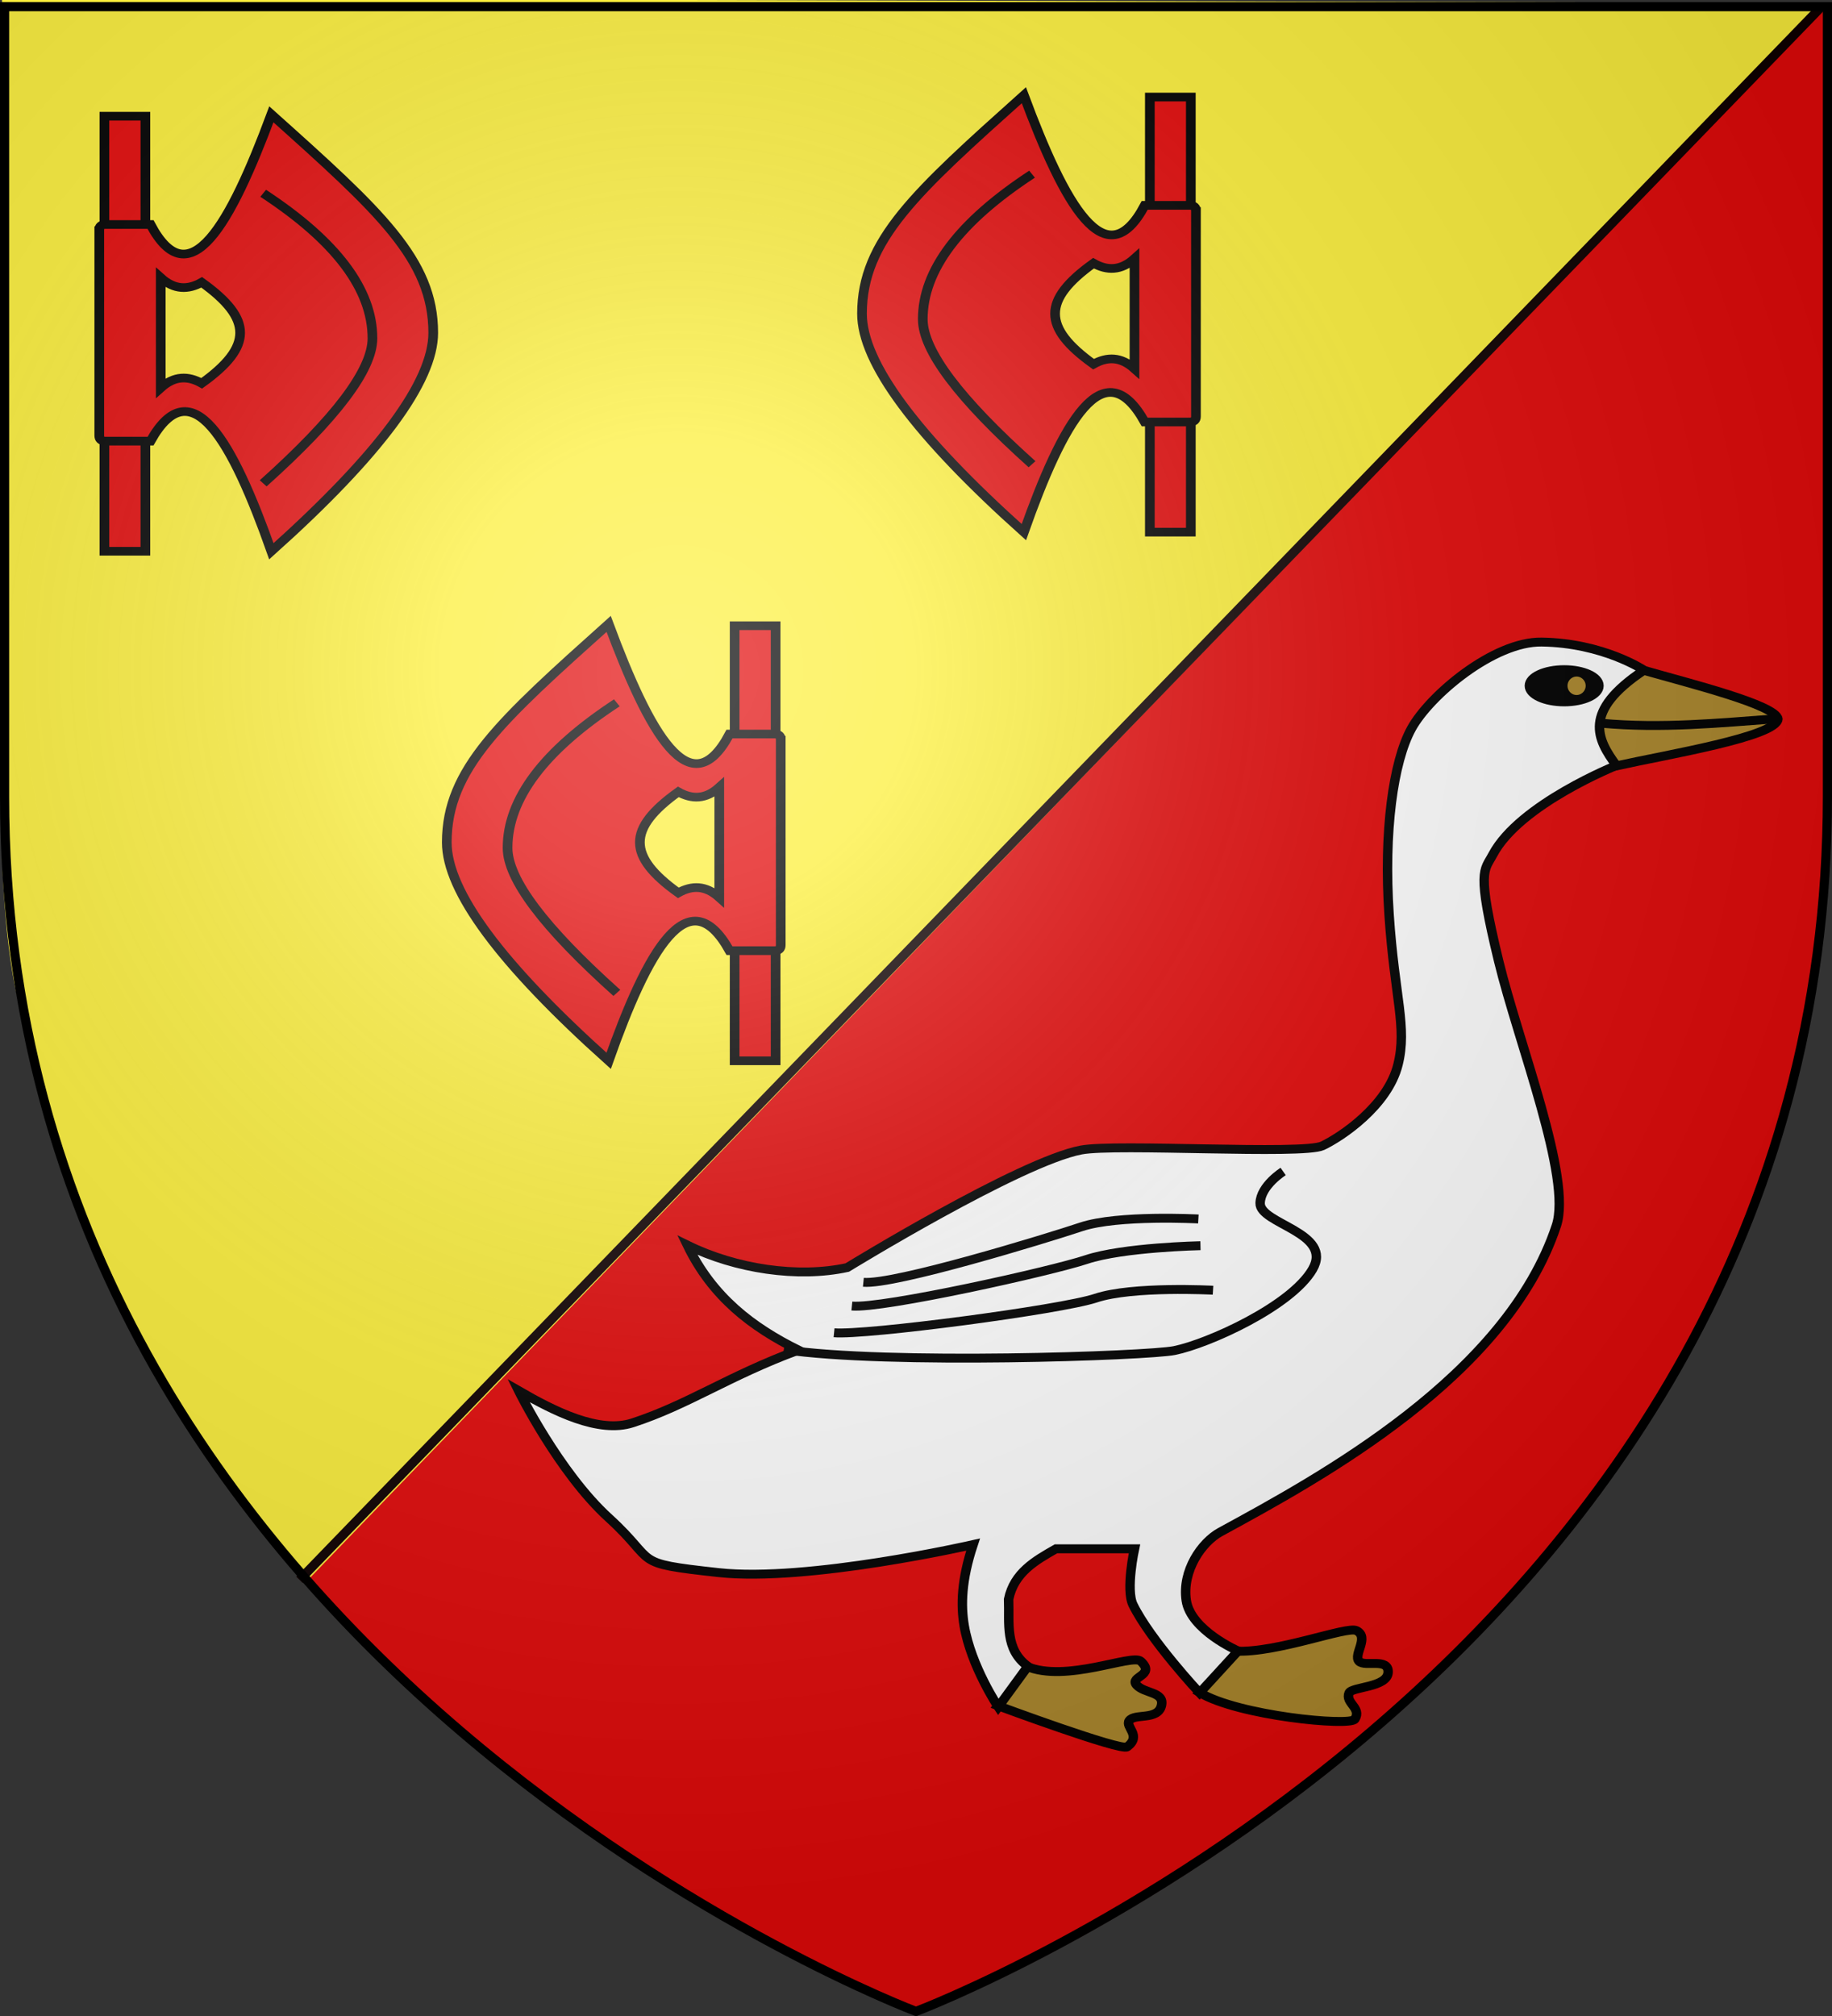
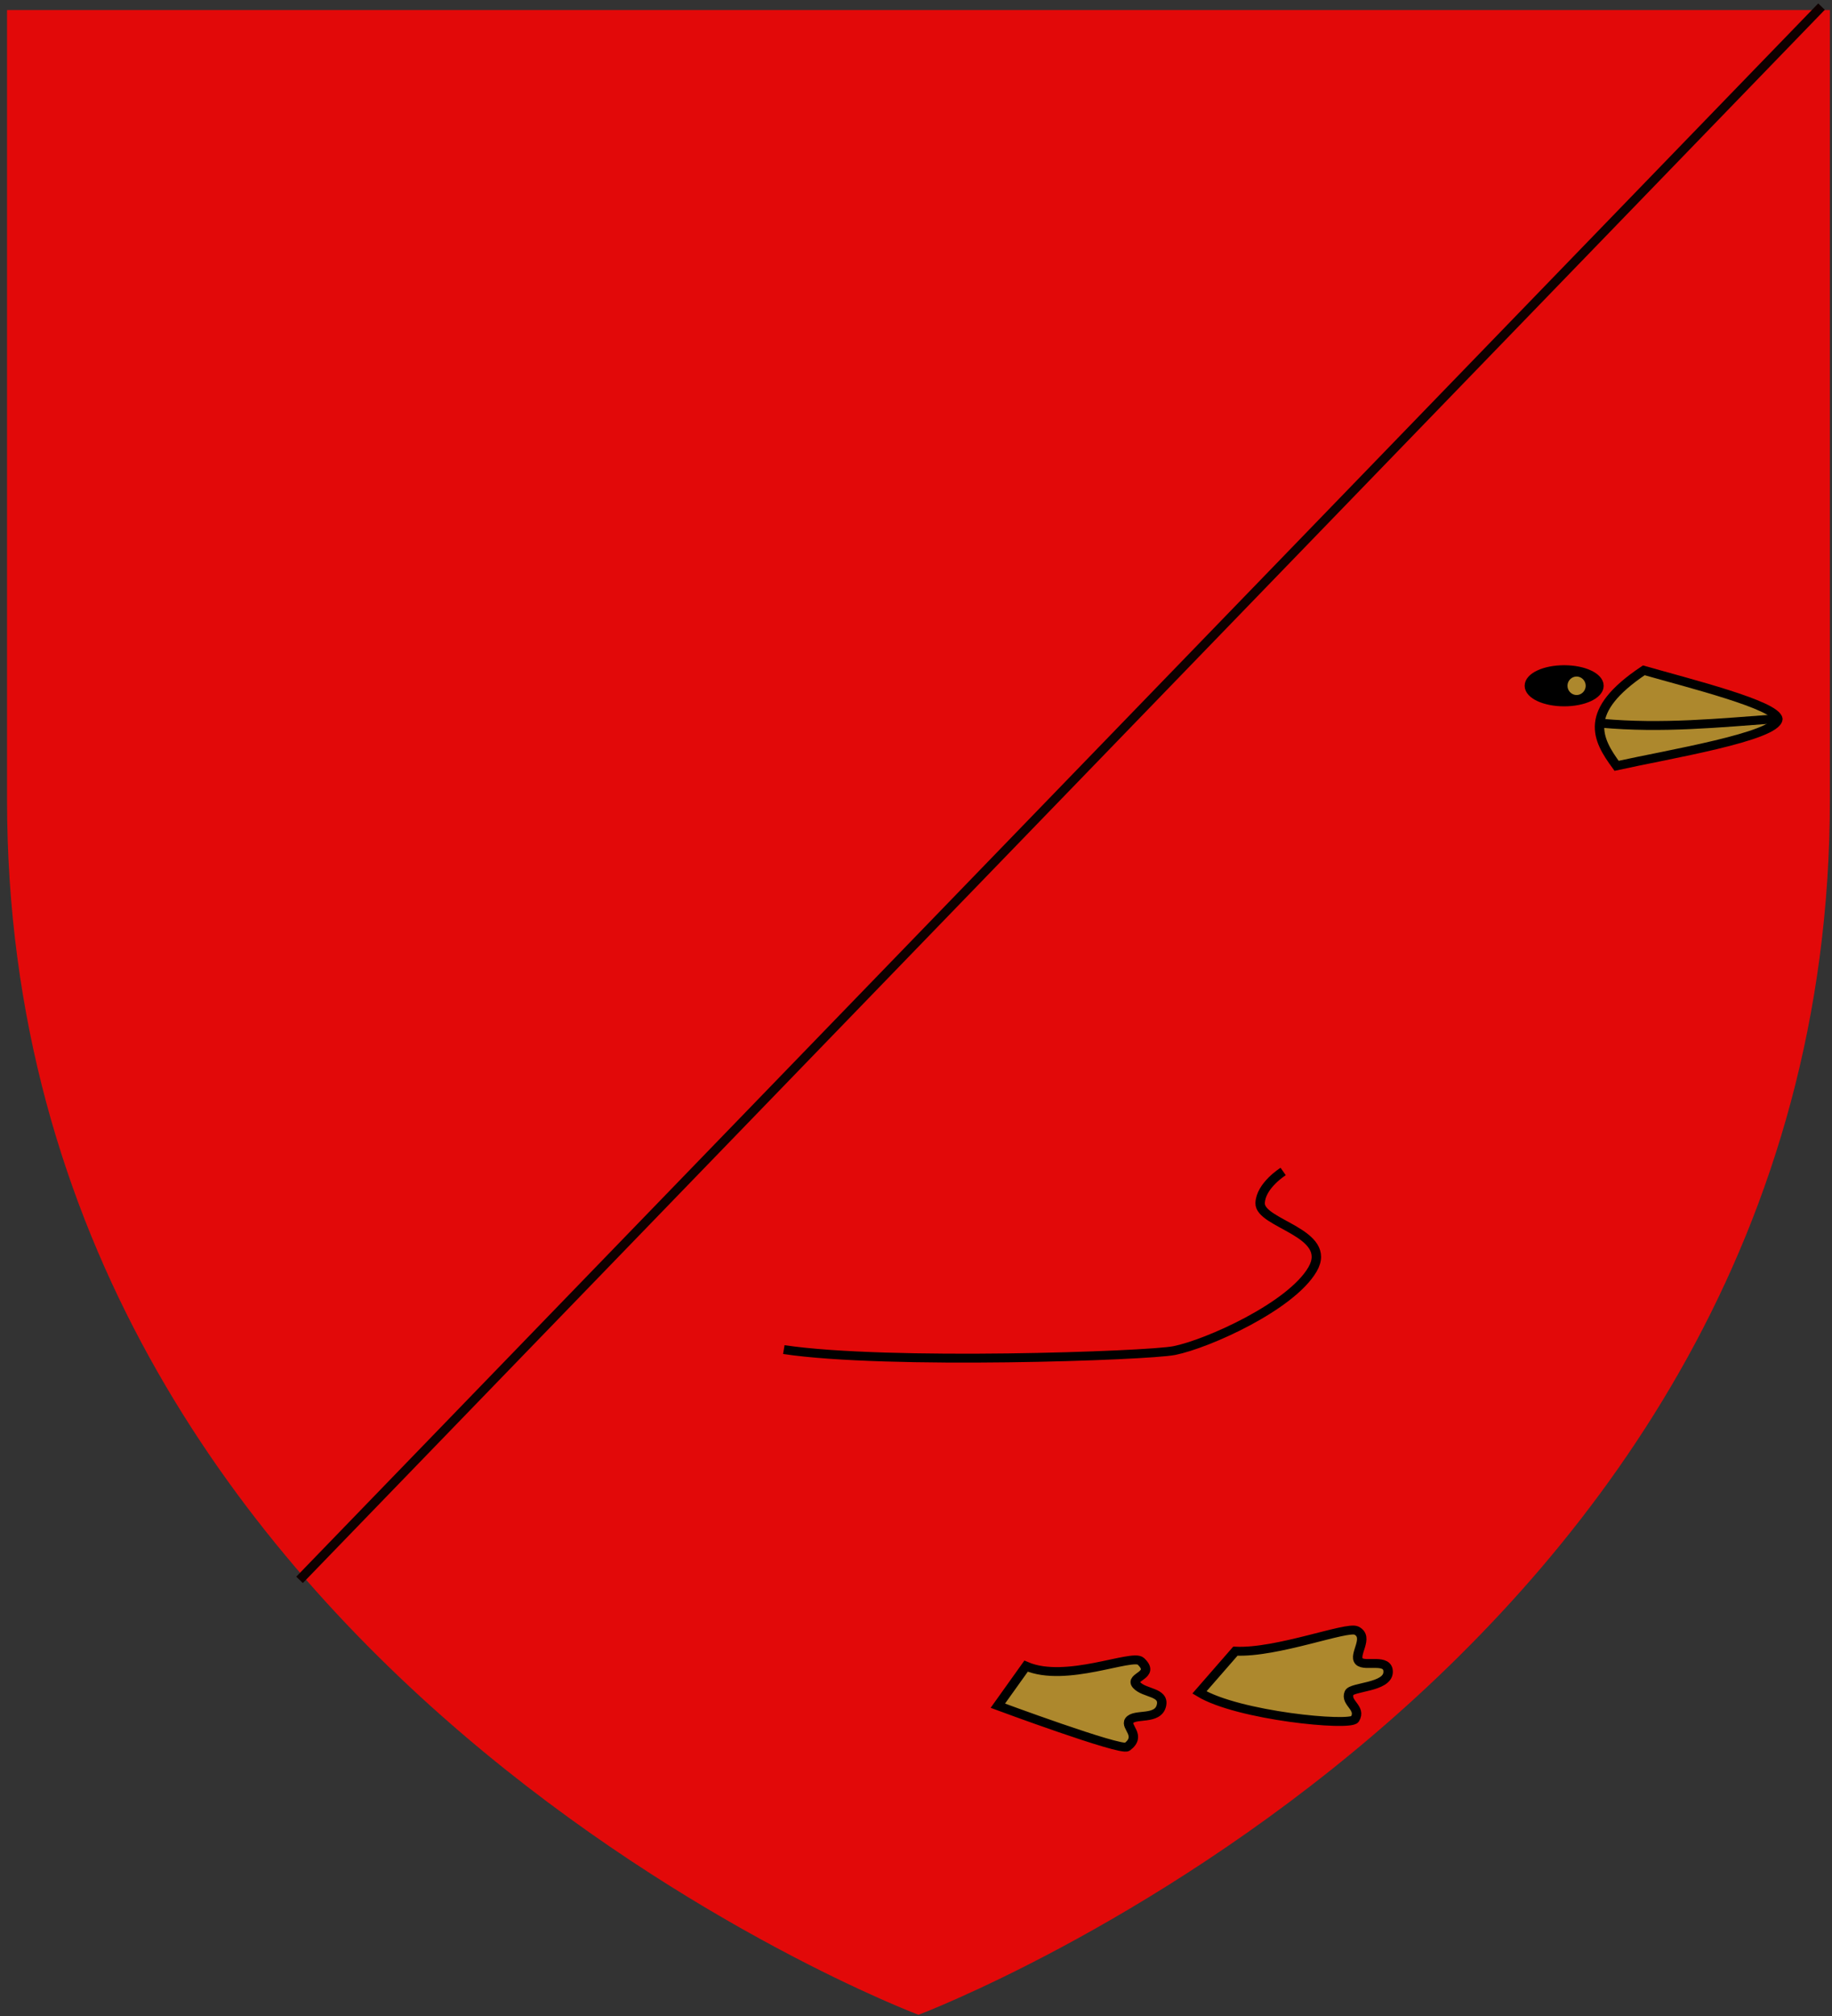
<svg xmlns="http://www.w3.org/2000/svg" xmlns:xlink="http://www.w3.org/1999/xlink" width="600" height="660">
  <rect width="100%" height="100%" fill="#333333" stroke="none" />
  <radialGradient id="c" cx="221.445" cy="226.331" r="300" gradientTransform="matrix(1.353 0 0 1.349 -77.63 -85.747)" gradientUnits="userSpaceOnUse">
    <stop offset="0" stop-color="#fff" stop-opacity=".314" />
    <stop offset=".19" stop-color="#fff" stop-opacity=".251" />
    <stop offset=".6" stop-color="#6b6b6b" stop-opacity=".125" />
    <stop offset="1" stop-opacity=".125" />
  </radialGradient>
  <g fill="#e20909">
    <path fill-rule="evenodd" d="M300.807 659.605s298.5-112.32 298.5-397.772V3.28h-597v258.552c0 285.451 298.5 397.772 298.5 397.772" />
-     <path fill="#fcef3c" fill-rule="evenodd" d="M599.11.923.657-.541.271 246.843c-.508 37.982 1.88 66.322 5.847 81.25 11.218 51.7 14.085 57.426 32.193 93.308 12.681 25.807 13.353 35.788 62.615 95.78z" />
    <path fill="none" stroke="#0e0000" stroke-width="3" d="M596.565 2.164 98.105 517.216" />
  </g>
-   <path id="a" fill="#e20909" stroke="#000" stroke-width="4.723" d="M117 2.5h60v20h-60zm-177 0h59v20h-59zM0 0h114q3 0 3 3v22c-40 20 0 40 60 59q-79 79-119 79c-40 0-66.333-26.333-119-79C-1 64 39 44-1 25V3q0-3 3-3m26 30c6.667 6.667 6.667 13.334 2.5 20 20 25 35 25 55 0-4.167-6.667-4.167-13.334 2.5-20zm112 50q-53.333 53.333-79 53.333-40 0-79-53.333" transform="matrix(0 .601 .671 0 32.515 74.096)" />
  <g fill="#e20909">
    <g stroke="#000" stroke-width="3.215">
      <g fill-rule="evenodd">
        <path fill="#ad882d" d="M230.23 384.212c-14.227.725-38.071-9.137-41.301-7.426-4.556 2.413 1.185 8.691-.893 11.071-1.922 2.2-10.142-1.401-9.911 3.988.238 5.532 12.422 5.166 13.304 7.44 1.429 3.688-4.345 5.336-1.965 9.465 1.548 2.685 39.903-1.182 53.036-9.643zM301.638 389.621c-13.622 6.214-36.25-4.62-39.138-1.764-5.248 5.188 4.018 5.447 1.429 8.572-2.59 3.125-9.563 2.378-8.473 7.39 1.199 5.507 9.197 2.718 10.973 5.467 1.502 2.326-4.372 5.383.714 9.464 2.067 1.659 44.129-14.852 44.129-14.852z" transform="matrix(-.96 0 0 .907 625.622 192.08)" />
-         <path fill="#fff" d="M90.914 30.073s13.843-9.785 34.85-10.101c16.289-.253 38.202 19.203 44.447 31.315 6.135 11.899 9.5 36.91 7.576 67.175-1.894 29.8-6.233 40.438-3.03 54.043 3.518 14.95 19.473 26.154 25.758 29.294 6.687 3.341 70.408-.889 82.328 1.516 20.956 4.227 79.802 42.426 79.802 42.426 16.82 3.883 38.064.493 54.548-8.081-8.56 18.74-22.076 29.589-37.88 37.88 24.007 9.429 37.602 19.72 56.568 26.264 11.52 3.976 26.818-4.246 38.89-11.616 0 0-13.763 29.547-30.809 45.962s-6.945 16.162-37.376 19.698-86.873-10.102-86.873-10.102c3.999 12.753 4.216 21.883 3.03 29.295-2.336 14.615-11.616 29.294-11.616 29.294l-10.102-14.647c7.958-6.158 6.251-15.538 6.566-24.244-1.884-9.564-9.018-13.878-16.162-18.183H264.66s3.03 14.774.505 20.203c-5.964 12.824-22.728 31.82-22.728 31.82l-13.132-15.152s16.162-7.45 17.677-18.183-5.226-21.065-11.616-24.749c-34.268-19.75-97.63-56.159-114.653-110.611-5.38-17.212 12.832-65.591 19.698-95.46 7.595-33.037 4.925-32.577 2.02-38.385-9.176-18.353-42.426-32.325-42.426-32.325z" transform="matrix(-.96 0 0 .907 625.622 192.08)" />
        <path fill="#000" d="M130.815 36.387c.004 3.21-5.312 5.812-11.87 5.812s-11.873-2.603-11.869-5.812c-.004-3.21 5.312-5.812 11.87-5.812s11.873 2.603 11.869 5.812z" transform="matrix(-.96 0 0 .907 626.47 191.507)" />
        <path fill="#ad882d" stroke-width="2.931" d="M119.703 37.397c0 2.65-1.808 4.8-4.04 4.8s-4.042-2.15-4.041-4.8c-.001-2.65 1.808-4.8 4.04-4.8s4.042 2.15 4.041 4.8z" transform="matrix(-1.155 0 0 .907 649.94 190.59)" />
        <path fill="#ad882d" d="M90.893 30.179c-15.626 4.725-45.128 12.509-45.741 17.586.628 6.365 37.442 12.767 55.027 16.878 6.677-9.627 11.788-19.552-9.286-34.464z" transform="matrix(-.96 0 0 .907 625.622 192.08)" />
      </g>
      <g fill="none">
        <path d="M45.204 47.625c19.809 1.531 39.455 3.658 60.23 1.641M213.929 211.071s7.678 5.09 7.857 11.429c.212 7.542-25.179 10.625-17.857 23.929s35.626 26.834 47.142 29.285c9.005 1.917 97.891 5.23 133.215-.357" transform="matrix(-.96 0 0 .907 625.622 192.08)" />
-         <path d="M242.857 228.214s27.485-1.567 40 2.857c11.875 4.2 63.76 20.996 74.286 20M242.143 237.857s26.414.575 38.928 5c11.876 4.199 69.475 17.782 80 16.786M237.857 253.929s27.485-1.568 40 2.857c11.875 4.198 78.76 13.496 89.286 12.5" transform="matrix(-.96 0 0 .907 625.622 192.08)" />
      </g>
    </g>
    <use xlink:href="#a" transform="matrix(-1 0 0 1 424.201 -6.26)" />
    <use xlink:href="#a" transform="matrix(-1 0 0 1 288.215 166.817)" />
  </g>
-   <path fill="url(#c)" fill-rule="evenodd" stroke="#000" stroke-width="3" d="M300 658.5s298.5-112.32 298.5-397.772V2.176H1.5v258.552C1.5 546.18 300 658.5 300 658.5z" />
</svg>